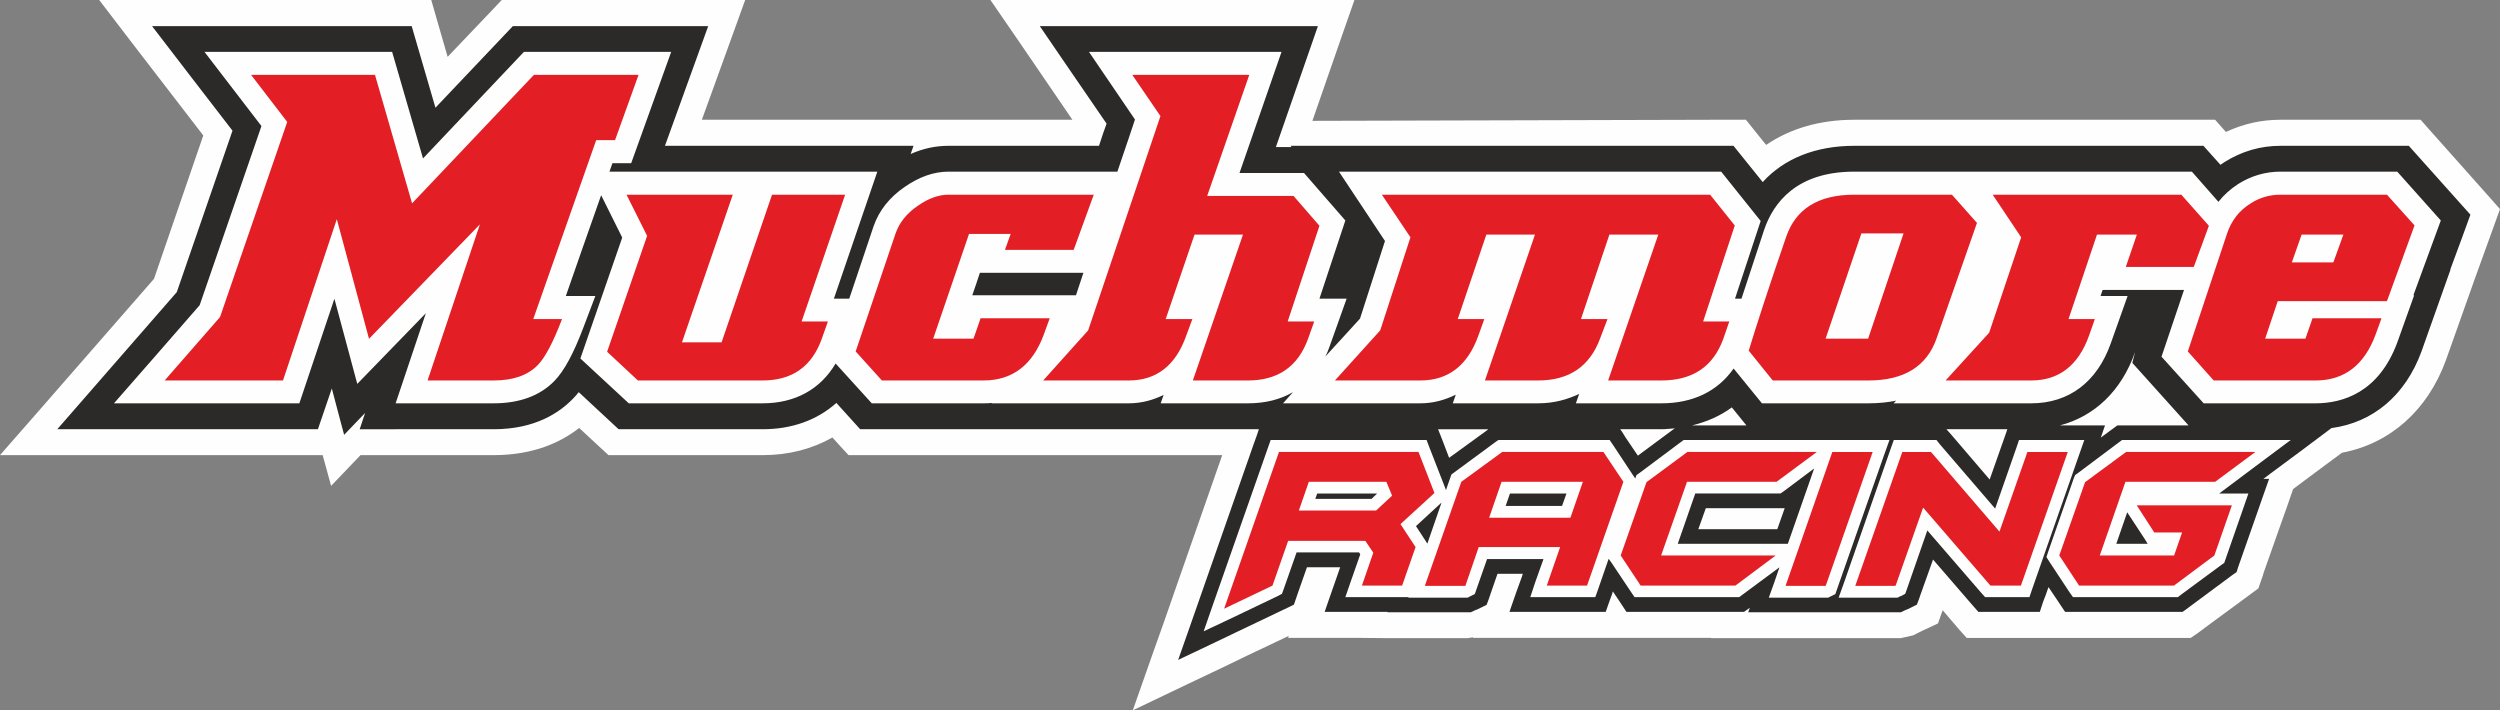
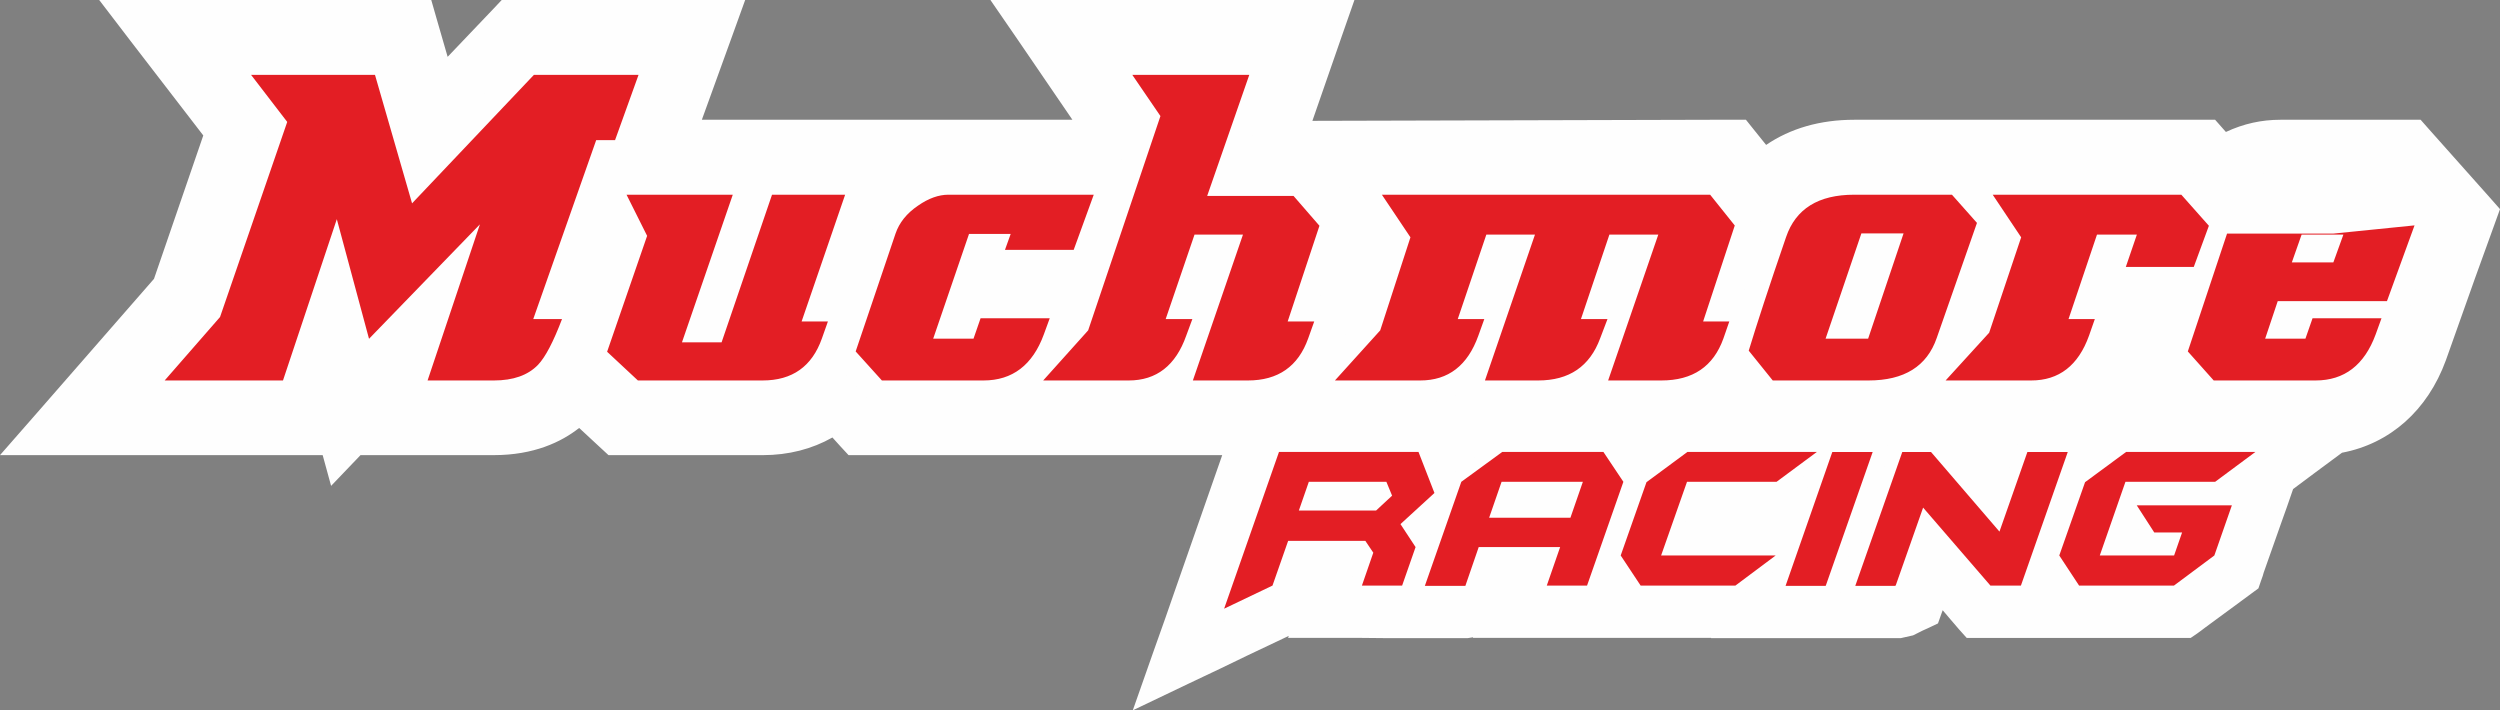
<svg xmlns="http://www.w3.org/2000/svg" xml:space="preserve" width="280mm" height="300.676" style="shape-rendering:geometricPrecision;text-rendering:geometricPrecision;image-rendering:optimizeQuality;fill-rule:evenodd;clip-rule:evenodd" viewBox="0 0 28000 7955.38">
  <rect x="0" y="0" width="28000" height="7955.38" fill="#808080" stroke="none" />
  <defs>
    <style>.fil0,.fil2{fill:#fefefe;fill-rule:nonzero}.fil2{fill:#e31e24}</style>
  </defs>
  <g id="Ebene_x0020_1">
    <g id="_1746501409408">
      <path d="m12687.31 7955.38 232.56-661.45 132.93-374.06 103.33-297.37 532.67-1524.95H9503.82l-86.81-93.81-93.97-103.88c-228.26 129.4-492.04 197.69-779.45 197.69H6815.28l-83.22-76.76-245.47-227.62c-199.97 157.77-508.6 304.38-955.99 304.38H4037.71l-329.38 344.22-94.37-344.22H0l422.4-482.31S1487.98 3393.47 1724.73 3123.1c87.48-256.05 395.43-1150.12 552.09-1606.03L1470.12 469.4 1111.06 0h3719.07l60.49 211.23 122.94 425.29 518.63-544L5618.94 0H8345.9l-140.83 390.42-344.33 950.96h4150.21c-219.81-319.99-605.2-886.27-605.2-886.27L11092.68 0h4076.96l-135.22 386.97-335.61 966.53 4454.58-12.12h401.2l88.19 110.31 137.85 171.41c271.82-185.01 604.52-281.72 985.89-281.72h4042.89l86.54 98.14 34.13 38.4c199.33-93.05 399.94-136.54 610.34-136.54h1570.55l86.55 98.14 687.14 771.79 115.34 130.88-58.46 162.14-221.82 613.09-325.83 917.51c-204.84 561.88-627.26 934.57-1163.47 1035.62l-301.7 223.27-245.89 183.56-69.89 201.94-62.42 174.93-197.81 560.62-10 35.49-19.82 55.43-28.57 83.96-73.91 54.19-39.94 29.71-483.53 355.63-35.49 27.02-48.41 35.72-76.76 52.52h-2509.37l-88.17-98.2-49.75-58.22-42.84-49.79-88.13-103.85-12.76 35.45-39.94 112.46-110.93 52.69-62.64 28.34-42.64 21.45-62.53 31.25-138.13 31.18h-2125.08l1.38-2.76h-2668.7l2.91-7.14-61.1 9.9h-897.54l-286.78-2.76h-827.23l7.83-22.75-470.83 223.41-285.19 137.96-356.41 169.14z" class="fil0" />
-       <path d="M23812.1 4764.75h-98.18l-44.18 32.71-35.49 25.53-105.28 78.21 47.03-136.45h-506.54c388.51-101.09 690-385.61 843.47-821.66l-31.16 121.08 630.17 700.58zm-1383.97 197.72-143.95 408.22-432.27-504.99-38.34-42.71-12.92-15.61h681.49l-22.75 66.79zm-2522.33 964.42h-884.72l83.9-234.72h883.41zm-1183.58-1103.9-378.24 280.25-139.46-206.27-36.81-59.84-21.43-29.75h460.84c52.63 0 101.08-7.12 150.81-9.92zm-2072.38 0-419.78 304.49-66.03-173.65-32.8-83.88-24.8-62.57h563.25zm2746.73-260.18 163.58 201.94h-610.29c166.49-39.81 317.31-106.77 446.71-201.94m8272.09-2158.14-690-771.63h-1438.24c-223.41 0-432.48 61.09-625.95 182.08-15.61 9.95-31.26 21.43-45.49 30.68l-190.6-212.76h-3911.86c-429.55 0-785.27 142.25-1024.23 406.13l-327.15-406.13h-4961.1s2.84 3.54 11.36 14.27h-175.63c108.92-311.54 470.89-1354.98 470.89-1354.98H11645.4s665.03 973.62 748.25 1092.54c-22.75 60.36-52.01 145.06-84.81 248.17h-1686.36c-143.46 0-282.97 29.88-423.11 91.67 19.89-58.88 32.17-91.67 32.17-91.67H7447.46l484.48-1340.71H5744.17S5229.12 835.69 4877 1206.37c-70.28-239-266.02-914.04-266.02-914.04H1702.66s788.83 1027.83 901.3 1171.42c-138.8 401.89-567.7 1646.55-623.94 1807.98-110.25 125.84-1338.47 1535.65-1338.47 1535.65h2919.07s152.85-450.91 155.75-456.59c66.73 255.93 137.91 519.16 137.91 519.16s128.08-132.31 234.77-244.68c-22.09 69.73-60.47 182.11-60.47 182.11H5530.6c464.59 0 739.73-187.81 889.92-345.68 20.52-19.98 41.26-44.17 61.15-69.64l446.76 415.32h1612.94c329.37 0 610.33-102.45 825.85-294.47l266.69 294.47h4465.31l-22.12 66.79-31.9 88.3-613.87 1755.25-104.43 298.84-131.68 374.15 357.04-169.29 285.19-136.55 542.67-259.03 51.38-24.17 60.25-29.78 22.06-63.96 18.52-54.22 105.31-300.12h372.02l-36.39 105.34-61.8 176.38-75.43 217.59h705.6l-1.32 4.32h933.03l34.07-15.7 27.04-12.75h4.44l49.78-24.19 61.16-29.87 24.13-64.06 17.14-51.11 80.99-233.41h283.23l-10.1 32.8-64.01 176.38-75.45 217.59h1078.27l38.4-109.46 32.8-89.73 8.45-29.88 65.4 96.85 38.62 58.36 48.19 73.86h1317.26l44.17-31.27 21.22-15.63-18.52 51.22h1710.01l32.59-15.7 27.19-12.75 9.85-2.93 49.77-24.17 59.79-29.78 24.11-63.96 18.52-54.22 138.13-386.82 417.92 483.63 39.95 45.62 49.83 56.76h688.36l35.72-109.46 34.17-89.73 27.03-78.19 98.13 145.16 38.42 58.36 49.77 73.86h1315.89l43.97-31.27 35.7-26.98 450.78-334.41 32.79-24.11 41.33-28.42 15.6-49.87 12.7-36.98 197.96-564.63 61.09-175.12 76.83-217.53h-64.07l86.82-65.43 318.67-236.18 357.04-267.45c465.07-62.46 827.86-365.51 1008.37-858.46l325.83-918.95h-2.87c54.18-140.81 224.94-612.44 224.94-612.44" style="fill:#2b2a29;fill-rule:nonzero" />
      <path d="m27337.03 2469.42-487.82-546.96h-1308.79c-167.81 0-327.11 46.92-472.21 138.02-86.76 56.23-160.87 122.26-222.03 199.97l-297.2-337.99h-3782.46c-647.31 0-904.67 350.69-1007.05 648.06 0 0-132.35 399.64-254.88 774.54h-72.52c104-317.21 287.41-869.88 287.41-869.88l-442.26-552.72h-4280.53s430.47 648.06 515.07 776.7c-56.24 175.04-251.71 784.57-279.59 869.16-30.57 32.03-203.31 224.83-388.99 425.33 19.84-36.17 35.49-76.09 50.41-119.39l188.59-529.2h-304.38c104.41-317.21 290.11-875.64 290.11-875.64l-463.06-531.98h-722.53c132.31-383.45 470.78-1356.36 470.78-1356.36h-2156.51s429.57 631.65 515.06 757.5c-20.74 67.51-100.41 298-197.06 583.88h-1892.11c-162.67 0-326.25 57.67-488.44 170.04-169.4 115.15-288.1 263.86-349.26 439.6l-273.13 812.96h-172.1c134.38-394.77 486.49-1422.6 486.49-1422.6H6826.02c13.38-38.41 24.76-68.82 33.22-94.54h209.97l448.13-1246.84H5867.75s-760.23 803.79-1130.01 1193.41c-122.53-422.42-345.87-1193.41-345.87-1193.41H2290.2s532.01 692.81 638 830.77c-77.41 227.53-662.77 1921.81-692.02 2006.37-59.11 70.54-959.52 1098.92-959.52 1098.92h2076.19s228.3-678.49 392.53-1171.41c65.63 244 256.16 953.85 256.16 953.85s559.02-577.61 768.12-791.64c-106 317.21-338.56 1009.2-338.56 1009.2h1099.5c288.75 0 519.98-85.24 681.49-253.13 108.03-112.38 212.02-304.51 324.28-601.76l131.62-347.12H6337.3c100.84-291.54 272.24-778.79 395.44-1128.68 91 184.1 202.63 405.33 236.06 474.32-59.78 172.93-468.61 1354.3-468.61 1354.3l542.04 502.07h1499.14c364.86 0 647.36-157.88 817.39-445.85l405.22 445.85h1251.24c30.58 0 61.85 0 93.76-4.23-1.38 4.23-2.7 4.23-2.7 4.23h1535.47c145.75 0 273.14-36.94 390.59-93.82-13.44 38.38-32.8 93.82-32.8 93.82h977.36c193.47 0 363.29-42.62 504.32-125.08-67.61 76.78-110.88 125.08-110.88 125.08h1536.17c148.61 0 279.37-38.39 398.3-96.71-14.92 41.27-33.48 96.71-33.48 96.71h956.04c176.27 0 325.77-42.62 459.45-105.18-17.19 45.51-37.03 105.18-37.03 105.18h957.33c354.12 0 631.49-135.1 809.34-389.73l317.31 389.73h1193.42c115.38 0 217.8-11.35 310.16-29.75-19.84 18.4-28.57 29.75-28.57 29.75h1540.68c421.1 0 736.87-237.54 890.6-670.02l189.03-531.99h-302.81c9.77-31.22 11.36-35.59 22.74-67.59h911.81l-251.96 747.55 472.42 522.05h1253.19c301.54 0 706.98-119.51 914.73-680.7l189.28-529.1h-8.77c75.43-205.63 307.31-837.92 307.31-837.92m-15286.34 837.92h-1161.31c43.28-125.98 51.1-145.86 85.22-251.72h1159.51c-31.47 92.39-59.14 177.73-83.42 251.72" class="fil0" />
-       <path d="m7151.58 838.6-263.09 731.05h-211.33l-704.72 2003.66h322.23c-96.87 254.65-186.32 426.12-268.91 512.82-113.1 116.71-276.67 175.07-495.16 175.07h-741.76l586.01-1748.4L4133 3794.59l-360.62-1340.03-602.97 1806.64H1844.34l620.16-710.64 752.46-2185-404.8-526.96h1387.77l415.28 1438.89L5979.58 838.6zM9465.46 2180.73l-487.38 1419.62h294.55l-66.91 189.23c-110.94 315.1-332.07 471.62-664.35 471.62H7144.43l-344.76-321.58 448.08-1298.06-230.49-460.83h1189.82l-569.02 1653.03h443.85l564.79-1653.03zM12249.97 2180.73l-224.73 618.04h-769.68l64.07-178.52h-466.65l-401.21 1172.9h451.63l79.03-228.31h774.54l-66.02 180.65c-125.23 342.85-351.48 515.71-675.73 515.71H9877.14l-293.65-325.14L10030.04 2616c42.15-122.41 124.47-226.15 251.02-312.17 118.91-83.27 233.39-123.1 341.42-123.1zM14777.8 2528.56l-355.72 1071.79h297.25l-67.39 189.23c-111.78 315.1-337.83 471.62-675.04 471.62h-616.78l561.23-1633.81h-542.71l-322.93 945.92h298.8l-68.94 186.46c-117.39 333.54-332.95 501.43-643.82 501.43h-957.95l503.64-561.23 809.4-2399.9-315.09-461.47h1310.13l-471.52 1355.61h967.1zM19429.41 2525.59l-354.38 1074.76h293.23l-65.59 189.23c-112.26 315.1-342.76 471.62-695.55 471.62h-596.06l561.88-1633.81h-547.65l-318.63 945.92h297.26l-82.31 216.27c-116.71 315.1-347.26 471.62-694.24 471.62h-596.05l560.33-1633.81h-544.72l-320.01 945.92h297.26l-66.93 186.46c-119.39 333.54-335.65 501.43-650.74 501.43h-955.3l507.22-561.23 338.47-1042.11-319.95-477.13h3676.44zM22142.04 2496.5l-450.99 1289.48c-109.35 315.8-362.6 475.22-763.86 475.22h-1072.43l-268.91-333.73c88.13-289.41 226.05-714.75 418.19-1272.31 108.24-317.32 362.81-474.43 762.48-474.43h1095.24zm-822.05 117.39h-472.47l-400.99 1179.26h476.43zM24739.53 2528.56l-169.18 460.92h-761.1l123.79-362.09h-446.71l-318.68 945.92h294.56l-65.33 186.46c-119.67 333.54-335.88 501.43-647.42 501.43h-958.64l487.81-534.9 358.36-1068.44-318.63-477.13h2112.54zM27042.73 2524.27l-308.85 848.56h-1223.35l-140.78 420.32h450.94l79.67-228.31h772.32l-65.4 180.65c-126.47 344.2-351.42 515.71-672.8 515.71h-1140.93l-290.07-325.14L24943.04 2616c48.41-144.36 135.01-257.52 263.13-337.19 103.75-66.81 216.21-98.08 334.25-98.08h1193.46zm-796.71 103.12h-467.96l-109.58 311.52h465.07z" class="fil2" />
+       <path d="m7151.58 838.6-263.09 731.05h-211.33l-704.72 2003.66h322.23c-96.87 254.65-186.32 426.12-268.91 512.82-113.1 116.71-276.67 175.07-495.16 175.07h-741.76l586.01-1748.4L4133 3794.59l-360.62-1340.03-602.97 1806.64H1844.34l620.16-710.64 752.46-2185-404.8-526.96h1387.77l415.28 1438.89L5979.58 838.6zM9465.46 2180.73l-487.38 1419.62h294.55l-66.91 189.23c-110.94 315.1-332.07 471.62-664.35 471.62H7144.43l-344.76-321.58 448.08-1298.06-230.49-460.83h1189.82l-569.02 1653.03h443.85l564.79-1653.03zM12249.97 2180.73l-224.73 618.04h-769.68l64.07-178.52h-466.65l-401.21 1172.9h451.63l79.03-228.31h774.54l-66.02 180.65c-125.23 342.85-351.48 515.71-675.73 515.71H9877.14l-293.65-325.14L10030.04 2616c42.15-122.41 124.47-226.15 251.02-312.17 118.91-83.27 233.39-123.1 341.42-123.1zM14777.8 2528.56l-355.72 1071.79h297.25l-67.39 189.23c-111.78 315.1-337.83 471.62-675.04 471.62h-616.78l561.23-1633.81h-542.71l-322.93 945.92h298.8l-68.94 186.46c-117.39 333.54-332.95 501.43-643.82 501.43h-957.95l503.64-561.23 809.4-2399.9-315.09-461.47h1310.13l-471.52 1355.61h967.1zM19429.41 2525.59l-354.38 1074.76h293.23l-65.59 189.23c-112.26 315.1-342.76 471.62-695.55 471.62h-596.06l561.88-1633.81h-547.65l-318.63 945.92h297.26l-82.31 216.27c-116.71 315.1-347.26 471.62-694.24 471.62h-596.05l560.33-1633.81h-544.72l-320.01 945.92h297.26l-66.93 186.46c-119.39 333.54-335.65 501.43-650.74 501.43h-955.3l507.22-561.23 338.47-1042.11-319.95-477.13h3676.44zM22142.04 2496.5l-450.99 1289.48c-109.35 315.8-362.6 475.22-763.86 475.22h-1072.43l-268.91-333.73c88.13-289.41 226.05-714.75 418.19-1272.31 108.24-317.32 362.81-474.43 762.48-474.43h1095.24zm-822.05 117.39h-472.47l-400.99 1179.26h476.43zM24739.53 2528.56l-169.18 460.92h-761.1l123.79-362.09h-446.71l-318.68 945.92h294.56l-65.33 186.46c-119.67 333.54-335.88 501.43-647.42 501.43h-958.64l487.81-534.9 358.36-1068.44-318.63-477.13h2112.54zM27042.73 2524.27l-308.85 848.56h-1223.35l-140.78 420.32h450.94l79.67-228.31h772.32l-65.4 180.65c-126.47 344.2-351.42 515.71-672.8 515.71h-1140.93l-290.07-325.14L24943.04 2616h1193.46zm-796.71 103.12h-467.96l-109.58 311.52h465.07z" class="fil2" />
      <path d="M23702.54 6090.46h351.43l-34.12-55.44-195.05-297.37zm690 597.42h-1175.12l-41.25-58.29-220.5-334.23-35.5-55.61 19.89-61.11 285.83-820.76 15.87-36.93 31.22-22.8 459.44-344.32 34.18-25.52h1889.2l-318.7 237.55-448.01 335.74-34.18 25.56h-957.53 1284.68l-61.17 176.38-196.37 563.35-12.75 36.92-34.11 24.25-452.53 334.16zm-3139.52 5.67h-660.07l62.63-174.78 523.37-1502.31 31.48-88.15h477.96l38.36 48.32 618.85 719.75 237.42-679.92 29.84-88.15h731.32l-61.42 174.93-523.25 1496.62-29.95 88.02h-496.42l-39.74-43.94-607.47-702.99-229.18 658.91-18.46 51.1-48.25 25.66-10.04 2.8zM14731.4 5586.94h630.17l62.73-59.78h-671.49zm2131.8 79.66h631.49l49.77-139.44h-632.87zm-1004.46 226.07 106.01 162.25 21.43 34.01 159.29-460.67zm2932 197.79h1233.14l294.57-843.59-340.11 254.73-36.83 25.56h-954.61zm-5309.68 980.12 103.78-298.69 615.47-1755.43 31.22-88.15h1746.13l32.65 85.36 179.38 460.79 4.92 15.61 48.19-139.28 13.61-37 32.79-24.18 455.92-335.78 35.44-25.52h1247.64l39.74 58.24 221.86 335.72 25.62 37.1v-1.49l12.95-36.93 32.8-22.8 460.84-344.32 34.16-25.52h2305.79l-62.47 174.93L20573.06 6604l-17.2 49.71-48.18 24.19-4.25 1.52-27.18 14.13h-665.67l62.7-174.78 56.86-165.18-416.87 308.63-34.11 25.66h-1172.22l-39.68-58.29-223.41-334.23-27.02-36.93-118.03 341.43-31.48 88.02h-728.14l58.25-175 89.72-251.71h-631.76l-120.93 344.25-16.93 48.29-49.79 24.19-2.95 1.52-26.93 14.13h-663.66v-5.67h-706.29l60.46-175 106.65-304.33-13.38-21.43h-700l-145.06 412.74-18.52 51.1-49.14 25.66-541.14 258.86z" class="fil0" />
      <path d="M15412.24 5717.81h-865.01l111.63-321.52h868.51l64.06 155.1zm653.55-196.37-178.48-459.47h-1562.73l-614.36 1755.43 541.82-258.96 175.21-500.62h864.7l89.03 132.32-127.44 368.3h450.36l150.6-431.04-169.12-257.38zm1522.85 277.49h-910.45l139.41-402.64h910.49zm369.74-736.96h-1133.6l-458.12 334.32-408.15 1165.01h453.64l149.35-433.9h911.97l-149.51 431.04h451l406.81-1162.15zm1938.97 334.32 451.04-334.32h-1449.63l-458.13 338.55-288.79 820.89 223.39 337.03h1061.28l450.83-337.03h-1282.92l290.11-825.12zm4230.53 567.52h311.54l-89.51 257.6h-832.36l287.41-825.12h1004.45l450.73-334.32H23812.1l-459.46 338.55-288.73 820.89 221.76 337.03h1062.69l452.33-337.03 196.37-561.93h-1065.57zm-1421.01-901.84-312.86 891.94-766.83-891.94h-321.53l-526.38 1499.33h443.85l8.47-2.86 307.31-873.32 753.96 873.32h341.47l524.8-1496.47zm-2184.92 0-523.52 1499.33h448.1l2.68-2.86 524.86-1496.47z" class="fil2" />
    </g>
  </g>
</svg>